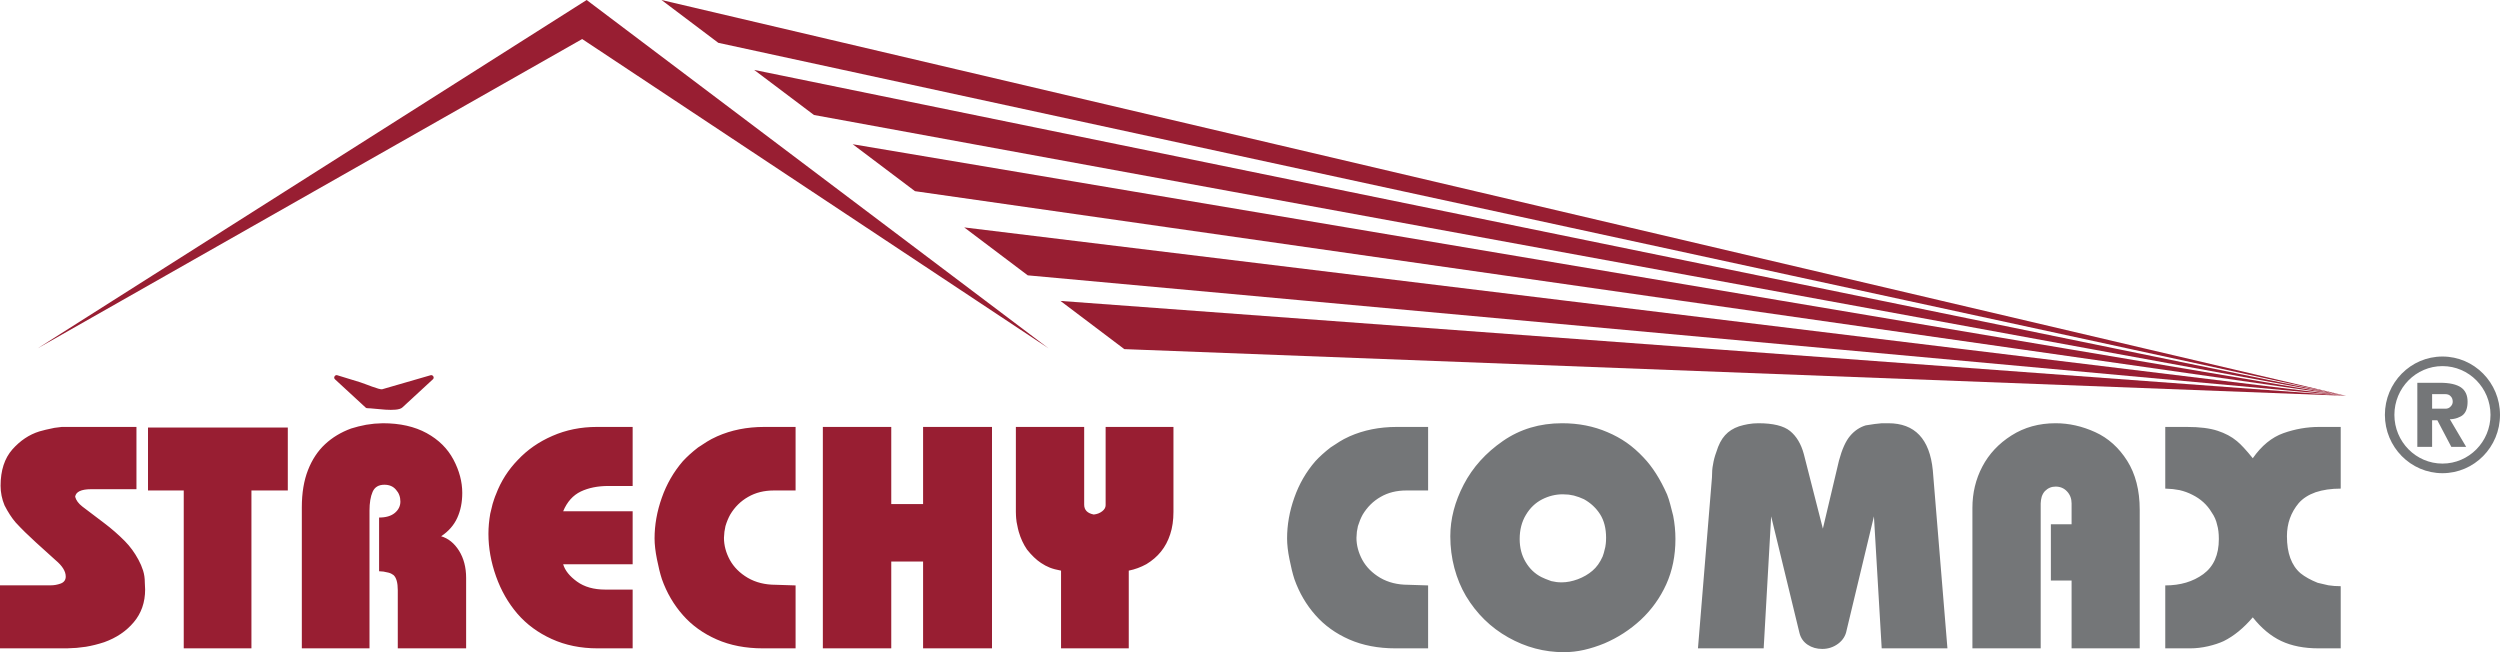
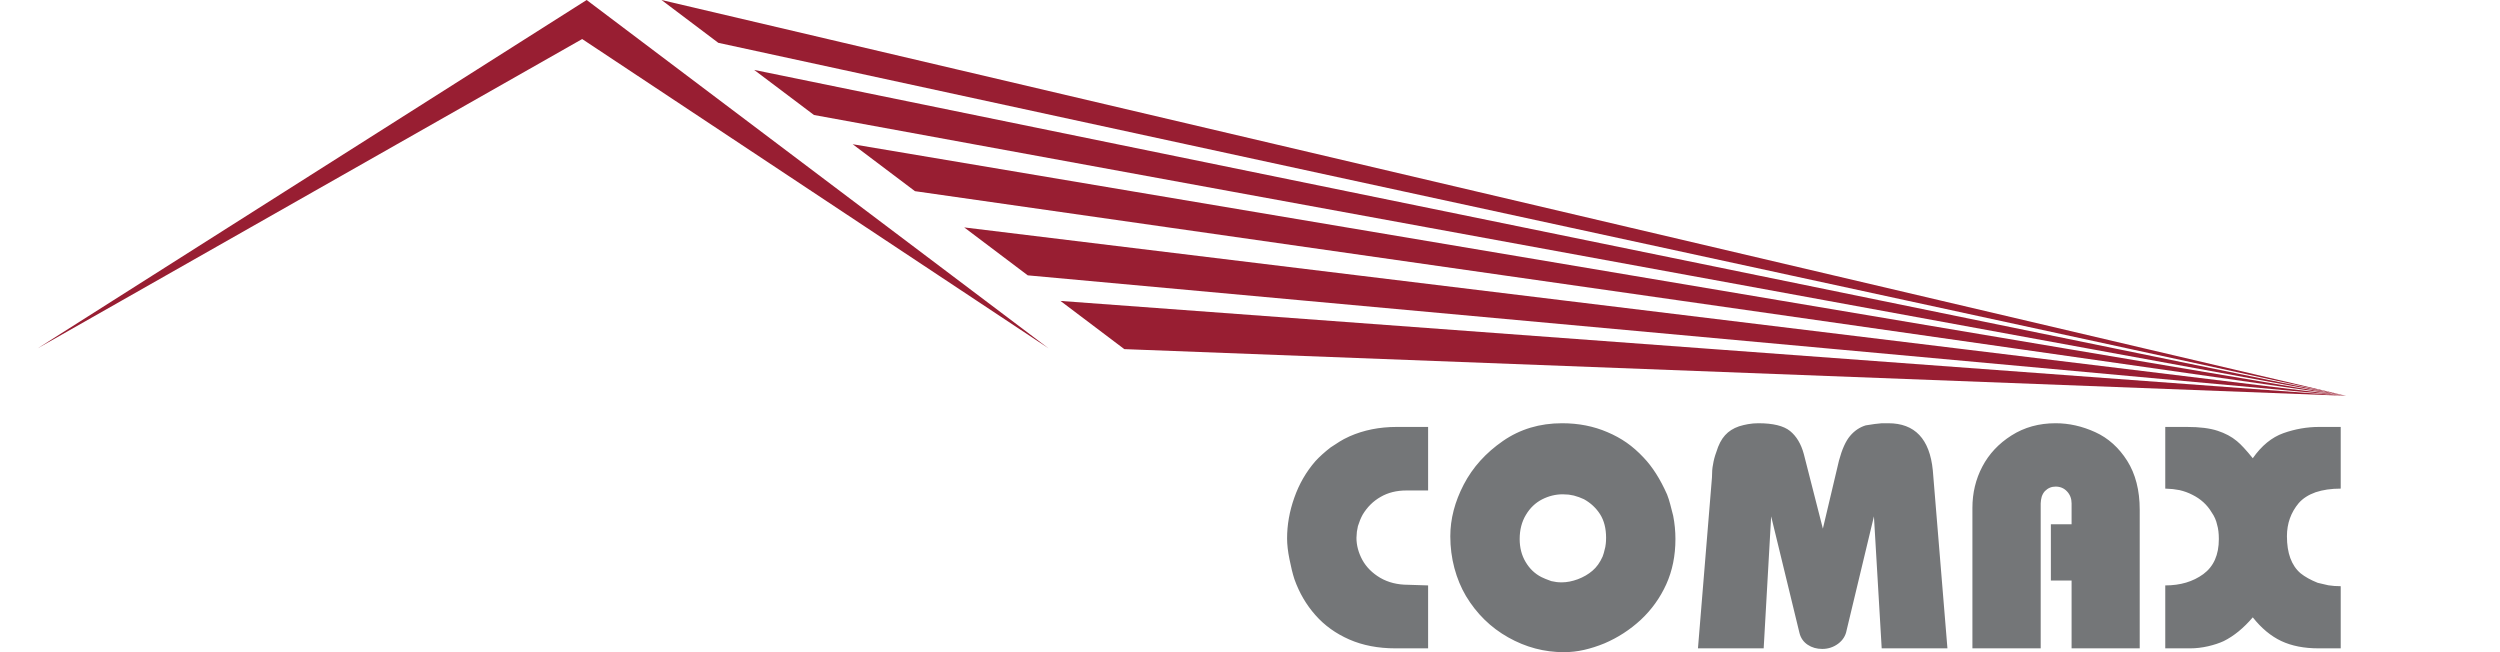
<svg xmlns="http://www.w3.org/2000/svg" width="115" height="30" viewBox="0 0 115 30" fill="none">
-   <path fill-rule="evenodd" clip-rule="evenodd" d="M0 29.824V26.925H2.338C2.491 26.925 2.643 26.897 2.795 26.842C2.947 26.784 3.024 26.675 3.024 26.521C3.024 26.279 2.866 26.028 2.555 25.767L1.651 24.95C1.302 24.633 0.992 24.329 0.721 24.035C0.539 23.823 0.368 23.559 0.209 23.247C0.088 22.957 0.027 22.657 0.027 22.345C0.027 21.64 0.209 21.084 0.567 20.676C0.927 20.27 1.34 19.991 1.812 19.845L2.106 19.767L2.505 19.681L2.84 19.639H6.277V22.503H4.199C3.737 22.503 3.489 22.621 3.457 22.851C3.5 23.012 3.609 23.162 3.787 23.3L4.786 24.057C5.135 24.32 5.453 24.599 5.739 24.887C5.986 25.137 6.194 25.424 6.367 25.745C6.456 25.907 6.527 26.073 6.582 26.246C6.636 26.418 6.661 26.598 6.661 26.788L6.676 27.121C6.676 27.706 6.501 28.21 6.154 28.621C5.806 29.036 5.353 29.34 4.793 29.541C4.508 29.634 4.227 29.705 3.946 29.752L3.526 29.802L3.08 29.824H0ZM8.452 29.824V22.562H6.808V19.667H13.239V22.562H11.566V29.824H8.452ZM13.884 29.824V23.334C13.884 22.677 13.978 22.109 14.167 21.625C14.355 21.144 14.617 20.746 14.954 20.433C15.29 20.12 15.689 19.881 16.152 19.711C16.36 19.643 16.593 19.588 16.843 19.539L17.22 19.489L17.611 19.469C18.402 19.469 19.071 19.62 19.626 19.923C20.177 20.225 20.588 20.632 20.86 21.144C21.129 21.652 21.264 22.164 21.264 22.674C21.264 23.101 21.189 23.481 21.034 23.821C20.881 24.158 20.634 24.441 20.292 24.668C20.624 24.766 20.898 24.988 21.116 25.334C21.331 25.679 21.442 26.096 21.442 26.583V29.824H18.298V27.149C18.298 26.804 18.232 26.572 18.103 26.454C18.037 26.403 17.958 26.363 17.865 26.34L17.64 26.293L17.438 26.277V23.807C17.746 23.807 17.988 23.738 18.159 23.597C18.33 23.455 18.418 23.278 18.418 23.072C18.418 22.859 18.351 22.677 18.214 22.526C18.088 22.375 17.91 22.298 17.683 22.298C17.416 22.298 17.235 22.407 17.14 22.625C17.045 22.842 16.997 23.131 16.997 23.49V29.824H13.884ZM29.102 29.824H27.487C26.712 29.824 26.009 29.681 25.38 29.394C24.748 29.107 24.225 28.721 23.801 28.232C23.38 27.741 23.051 27.17 22.818 26.514C22.585 25.859 22.468 25.204 22.468 24.555C22.468 24.251 22.497 23.944 22.551 23.631L22.659 23.186C22.672 23.139 22.696 23.066 22.728 22.969C22.761 22.873 22.79 22.792 22.818 22.732C22.93 22.433 23.071 22.154 23.238 21.89C23.406 21.629 23.599 21.384 23.82 21.157C24.254 20.694 24.784 20.323 25.412 20.051C26.039 19.776 26.72 19.639 27.452 19.639H29.102V22.355H27.984C27.498 22.355 27.076 22.44 26.717 22.609C26.358 22.782 26.087 23.083 25.906 23.517H29.102V25.957H25.906C25.989 26.242 26.202 26.507 26.542 26.753C26.882 26.999 27.316 27.121 27.843 27.121H29.102V29.824ZM36.597 29.824H35.093C34.299 29.824 33.592 29.688 32.973 29.416C32.353 29.143 31.831 28.771 31.412 28.294C30.993 27.819 30.67 27.268 30.447 26.639C30.366 26.389 30.29 26.083 30.219 25.722C30.148 25.365 30.11 25.046 30.11 24.766C30.11 24.148 30.221 23.523 30.444 22.894C30.665 22.265 30.988 21.706 31.412 21.214C31.598 21.011 31.831 20.8 32.111 20.583L32.526 20.314C32.647 20.238 32.8 20.156 32.987 20.072C33.638 19.783 34.36 19.639 35.15 19.639H36.597V22.562H35.597C35.15 22.562 34.755 22.66 34.415 22.857C34.072 23.052 33.797 23.323 33.589 23.673C33.504 23.825 33.431 24.001 33.371 24.2L33.323 24.462L33.302 24.738C33.302 25.082 33.392 25.424 33.573 25.757C33.756 26.088 34.029 26.363 34.395 26.579C34.762 26.793 35.191 26.9 35.681 26.9L36.597 26.929V29.824ZM37.851 29.824V19.639H40.998V23.186H42.462V19.639H45.632V29.824H42.462V25.831H40.998V29.824H37.851ZM48.808 29.824V26.249C48.598 26.211 48.426 26.164 48.29 26.11C48.154 26.056 48.02 25.985 47.885 25.894C47.67 25.752 47.454 25.546 47.241 25.277C47.077 25.037 46.95 24.764 46.863 24.462L46.825 24.314C46.813 24.267 46.793 24.166 46.764 24.015C46.745 23.878 46.736 23.774 46.735 23.707L46.73 23.545V19.639H49.872V23.215C49.872 23.459 50.019 23.611 50.313 23.668C50.463 23.652 50.591 23.604 50.698 23.521C50.804 23.439 50.859 23.346 50.859 23.241V19.639H53.979V23.545C53.979 23.93 53.929 24.274 53.828 24.579C53.729 24.883 53.588 25.148 53.406 25.372C53.225 25.599 52.999 25.79 52.735 25.951C52.477 26.092 52.206 26.193 51.923 26.249V29.824H48.808ZM16.823 18.751C16.82 18.75 16.819 18.747 16.816 18.745C16.346 18.311 15.876 17.879 15.406 17.445C15.325 17.37 15.409 17.229 15.512 17.26C15.865 17.369 16.217 17.476 16.57 17.585C16.783 17.65 17.462 17.941 17.584 17.905C18.326 17.69 19.069 17.476 19.81 17.26C19.913 17.231 19.998 17.369 19.916 17.445C19.446 17.879 18.976 18.311 18.507 18.745C18.262 18.97 17.225 18.777 16.893 18.777C16.864 18.777 16.84 18.767 16.823 18.751Z" fill="#981E32" />
  <path fill-rule="evenodd" clip-rule="evenodd" d="M65.693 29.824H64.188C63.394 29.824 62.687 29.688 62.066 29.416C61.446 29.143 60.927 28.771 60.508 28.294C60.087 27.819 59.765 27.268 59.542 26.639C59.461 26.389 59.386 26.083 59.315 25.722C59.242 25.365 59.206 25.046 59.206 24.766C59.206 24.148 59.315 23.522 59.538 22.894C59.758 22.265 60.082 21.705 60.508 21.214C60.693 21.011 60.927 20.8 61.206 20.583L61.621 20.314C61.739 20.238 61.895 20.156 62.082 20.071C62.735 19.783 63.455 19.639 64.244 19.639H65.693V22.562H64.691C64.244 22.562 63.851 22.659 63.509 22.857C63.167 23.052 62.894 23.323 62.683 23.673C62.599 23.825 62.527 24.001 62.465 24.2L62.416 24.461L62.397 24.738C62.397 25.082 62.488 25.423 62.668 25.757C62.851 26.088 63.125 26.363 63.489 26.579C63.858 26.793 64.283 26.9 64.775 26.9L65.693 26.929V29.824ZM66.714 24.667C66.714 23.872 66.921 23.079 67.333 22.287C67.746 21.495 68.348 20.829 69.137 20.284C69.924 19.74 70.828 19.469 71.856 19.469C72.618 19.469 73.313 19.607 73.944 19.88C74.258 20.013 74.553 20.173 74.824 20.362C75.095 20.552 75.353 20.779 75.601 21.043C76.014 21.474 76.373 22.041 76.685 22.745C76.743 22.892 76.79 23.043 76.831 23.199L76.966 23.724C77.035 24.078 77.07 24.434 77.07 24.795C77.07 25.562 76.929 26.256 76.647 26.88C76.363 27.503 75.973 28.047 75.478 28.51C74.981 28.969 74.423 29.331 73.802 29.596C73.49 29.724 73.178 29.824 72.868 29.895C72.558 29.965 72.249 30 71.941 30C71.035 30 70.183 29.774 69.375 29.318C68.572 28.866 67.925 28.232 67.436 27.42C67.206 27.032 67.029 26.603 66.902 26.132C66.777 25.662 66.714 25.173 66.714 24.667ZM69.905 24.795C69.905 25.193 69.995 25.544 70.179 25.852C70.36 26.159 70.602 26.391 70.905 26.546C70.999 26.595 71.149 26.655 71.359 26.731C71.445 26.75 71.523 26.764 71.595 26.774C71.667 26.784 71.75 26.788 71.842 26.788C72.078 26.788 72.321 26.74 72.58 26.645C72.841 26.546 73.064 26.416 73.25 26.256C73.442 26.095 73.597 25.878 73.72 25.603L73.774 25.441L73.844 25.163C73.863 25.046 73.874 24.956 73.876 24.89L73.88 24.738C73.88 24.308 73.788 23.947 73.604 23.655C73.418 23.365 73.171 23.136 72.864 22.965C72.714 22.894 72.558 22.838 72.396 22.795L72.159 22.752L71.885 22.738C71.559 22.738 71.241 22.816 70.936 22.971C70.631 23.128 70.382 23.365 70.191 23.685C69.999 24.004 69.905 24.374 69.905 24.795ZM78.106 29.824L78.75 21.966C78.75 21.719 78.766 21.521 78.799 21.37C78.828 21.18 78.878 20.986 78.953 20.788C79.052 20.462 79.183 20.207 79.352 20.022C79.518 19.837 79.733 19.701 79.996 19.611L80.205 19.553L80.408 19.511C80.564 19.483 80.72 19.469 80.884 19.469C81.56 19.469 82.046 19.588 82.342 19.826C82.636 20.065 82.85 20.419 82.976 20.887L83.852 24.318L84.593 21.187C84.733 20.666 84.903 20.288 85.105 20.051C85.305 19.814 85.544 19.653 85.823 19.567L86.225 19.505L86.564 19.469H86.861C88.081 19.469 88.766 20.19 88.909 21.632L89.582 29.824H86.558L86.201 23.752L84.944 28.993C84.899 29.244 84.77 29.449 84.556 29.61C84.338 29.772 84.093 29.851 83.823 29.851C83.571 29.851 83.347 29.788 83.155 29.66C82.963 29.532 82.833 29.351 82.775 29.114L81.473 23.752L81.129 29.824H78.106ZM90.731 29.824V23.363C90.731 22.677 90.882 22.043 91.189 21.46C91.494 20.88 91.942 20.402 92.53 20.03C93.121 19.655 93.796 19.469 94.558 19.469C95.173 19.469 95.778 19.604 96.379 19.878C96.974 20.148 97.467 20.59 97.85 21.195C98.233 21.803 98.427 22.553 98.427 23.448V29.824H95.293V26.704H94.34V24.115H95.293V23.157C95.293 22.939 95.224 22.755 95.084 22.606C94.948 22.458 94.771 22.383 94.558 22.383C94.365 22.383 94.203 22.453 94.067 22.59C94.002 22.659 93.953 22.748 93.918 22.851L93.886 23L93.872 23.157V29.824H90.731ZM99.602 29.824V26.929C100.295 26.929 100.876 26.757 101.352 26.41C101.829 26.059 102.067 25.524 102.067 24.795C102.067 24.531 102.04 24.314 101.988 24.142C101.946 23.944 101.865 23.752 101.736 23.569C101.527 23.218 101.23 22.949 100.848 22.76C100.666 22.666 100.47 22.594 100.261 22.546L99.952 22.498L99.602 22.476V19.639H100.601C101.181 19.639 101.647 19.697 102.004 19.814C102.358 19.929 102.655 20.087 102.898 20.291C103.079 20.438 103.322 20.7 103.628 21.079C104.032 20.501 104.5 20.117 105.037 19.925C105.571 19.736 106.118 19.639 106.678 19.639H107.673V22.476C107.232 22.476 106.85 22.533 106.519 22.643C106.191 22.76 105.932 22.925 105.741 23.143C105.381 23.573 105.199 24.082 105.199 24.667C105.199 25.443 105.407 26.011 105.824 26.37C106.029 26.534 106.293 26.681 106.613 26.809L107.103 26.923C107.286 26.952 107.475 26.965 107.673 26.965V29.824H106.651C105.986 29.824 105.417 29.712 104.938 29.487C104.461 29.261 104.023 28.898 103.628 28.398C103.205 28.893 102.76 29.257 102.29 29.491C102.089 29.584 101.851 29.663 101.571 29.728C101.295 29.791 101.021 29.824 100.75 29.824H99.602Z" fill="#747678" />
-   <path fill-rule="evenodd" clip-rule="evenodd" d="M115 19.083C115 20.564 113.814 21.767 112.353 21.767C110.892 21.767 109.705 20.564 109.705 19.083C109.705 17.602 110.892 16.4 112.353 16.4C113.814 16.4 115 17.602 115 19.083ZM114.563 19.083C114.563 17.846 113.573 16.841 112.353 16.841C111.133 16.841 110.142 17.846 110.142 19.083C110.142 20.32 111.133 21.325 112.353 21.325C113.573 21.325 114.563 20.32 114.563 19.083ZM111.197 20.555V17.608H112.25C112.679 17.608 112.996 17.68 113.203 17.819C113.407 17.961 113.509 18.18 113.509 18.479C113.509 18.756 113.439 18.956 113.303 19.08C113.245 19.134 113.16 19.18 113.046 19.222C112.93 19.264 112.812 19.285 112.693 19.285L113.443 20.555L112.761 20.556L112.117 19.331H111.877V20.555H111.197ZM111.877 18.8H112.495C112.59 18.8 112.669 18.767 112.731 18.698C112.794 18.633 112.826 18.56 112.826 18.479C112.826 18.375 112.794 18.291 112.731 18.228C112.674 18.162 112.59 18.13 112.477 18.13H111.877V18.8Z" fill="#747678" />
  <path fill-rule="evenodd" clip-rule="evenodd" d="M107.924 18.208L37.442 5.289L34.691 3.216L107.924 18.208ZM107.924 18.208L42.089 8.794L39.223 6.634L107.924 18.208ZM107.924 18.208L47.277 12.666L44.354 10.461L107.924 18.208ZM107.924 18.208L51.719 16.06L48.782 13.843L107.924 18.208ZM107.924 18.208L33.042 1.97L30.429 0L107.924 18.208ZM1.731 16.024L26.986 0L48.234 16.024L26.78 1.796L1.731 16.024Z" fill="#981E32" />
</svg>